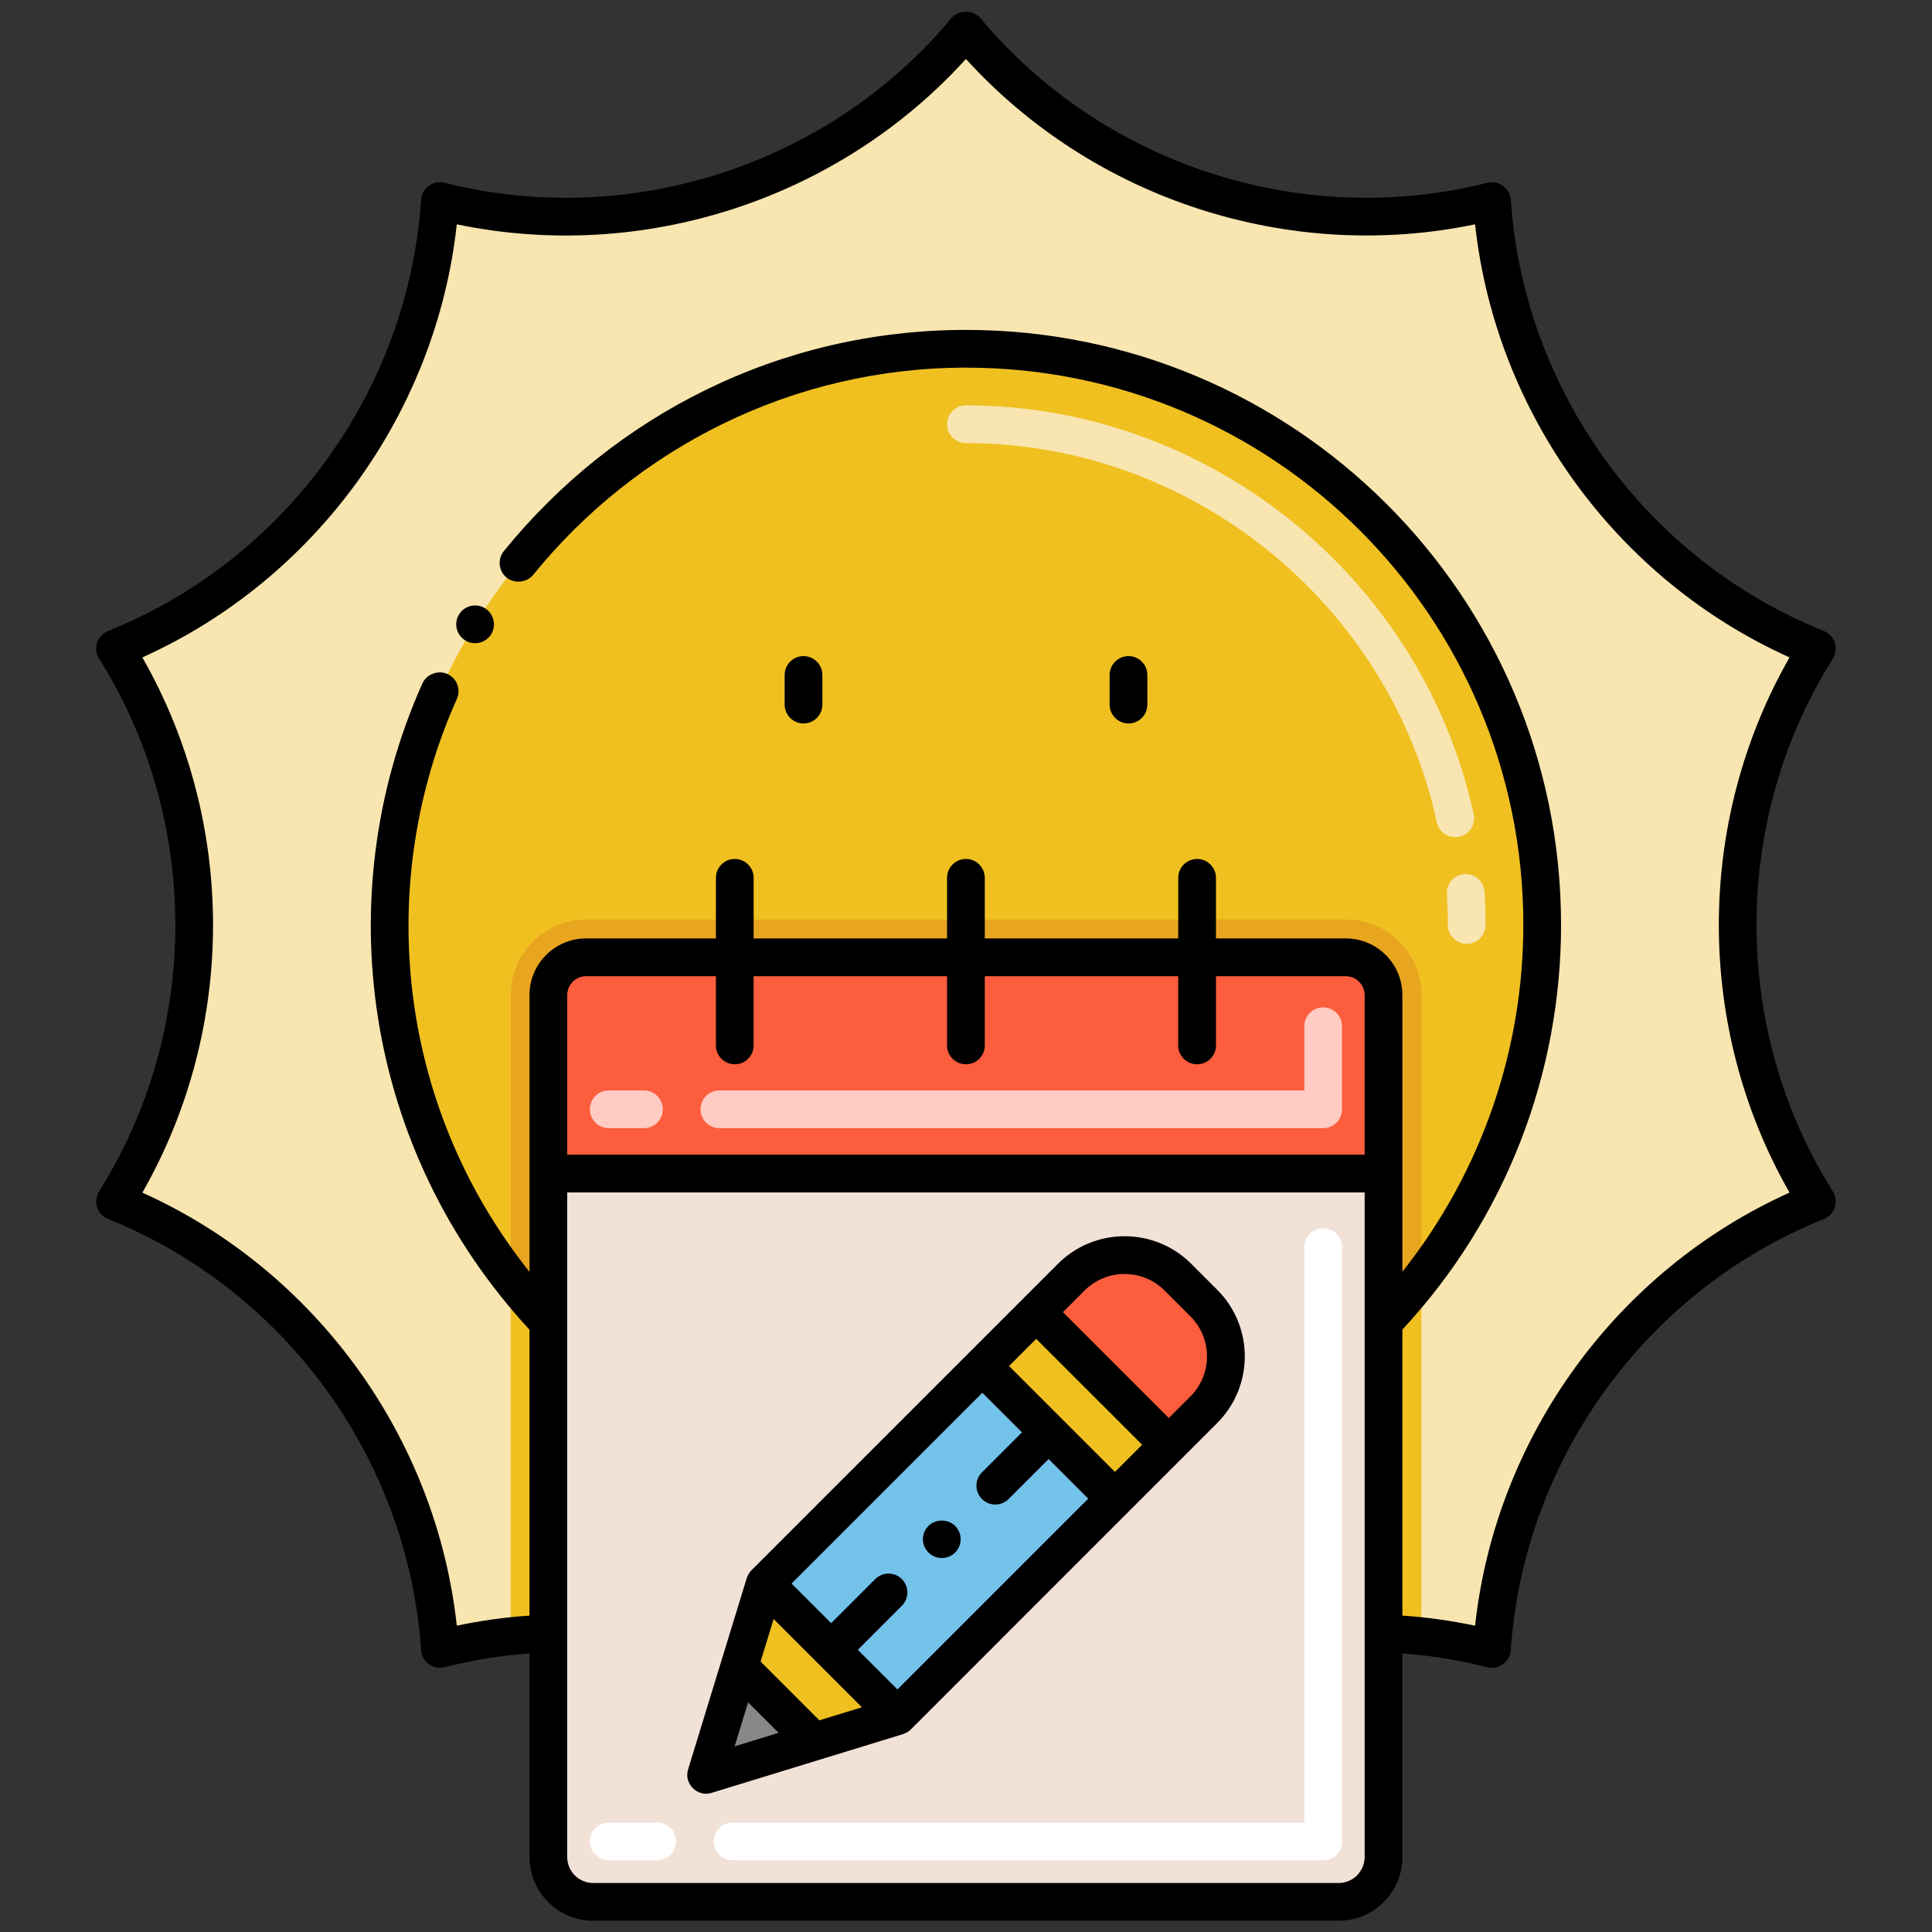
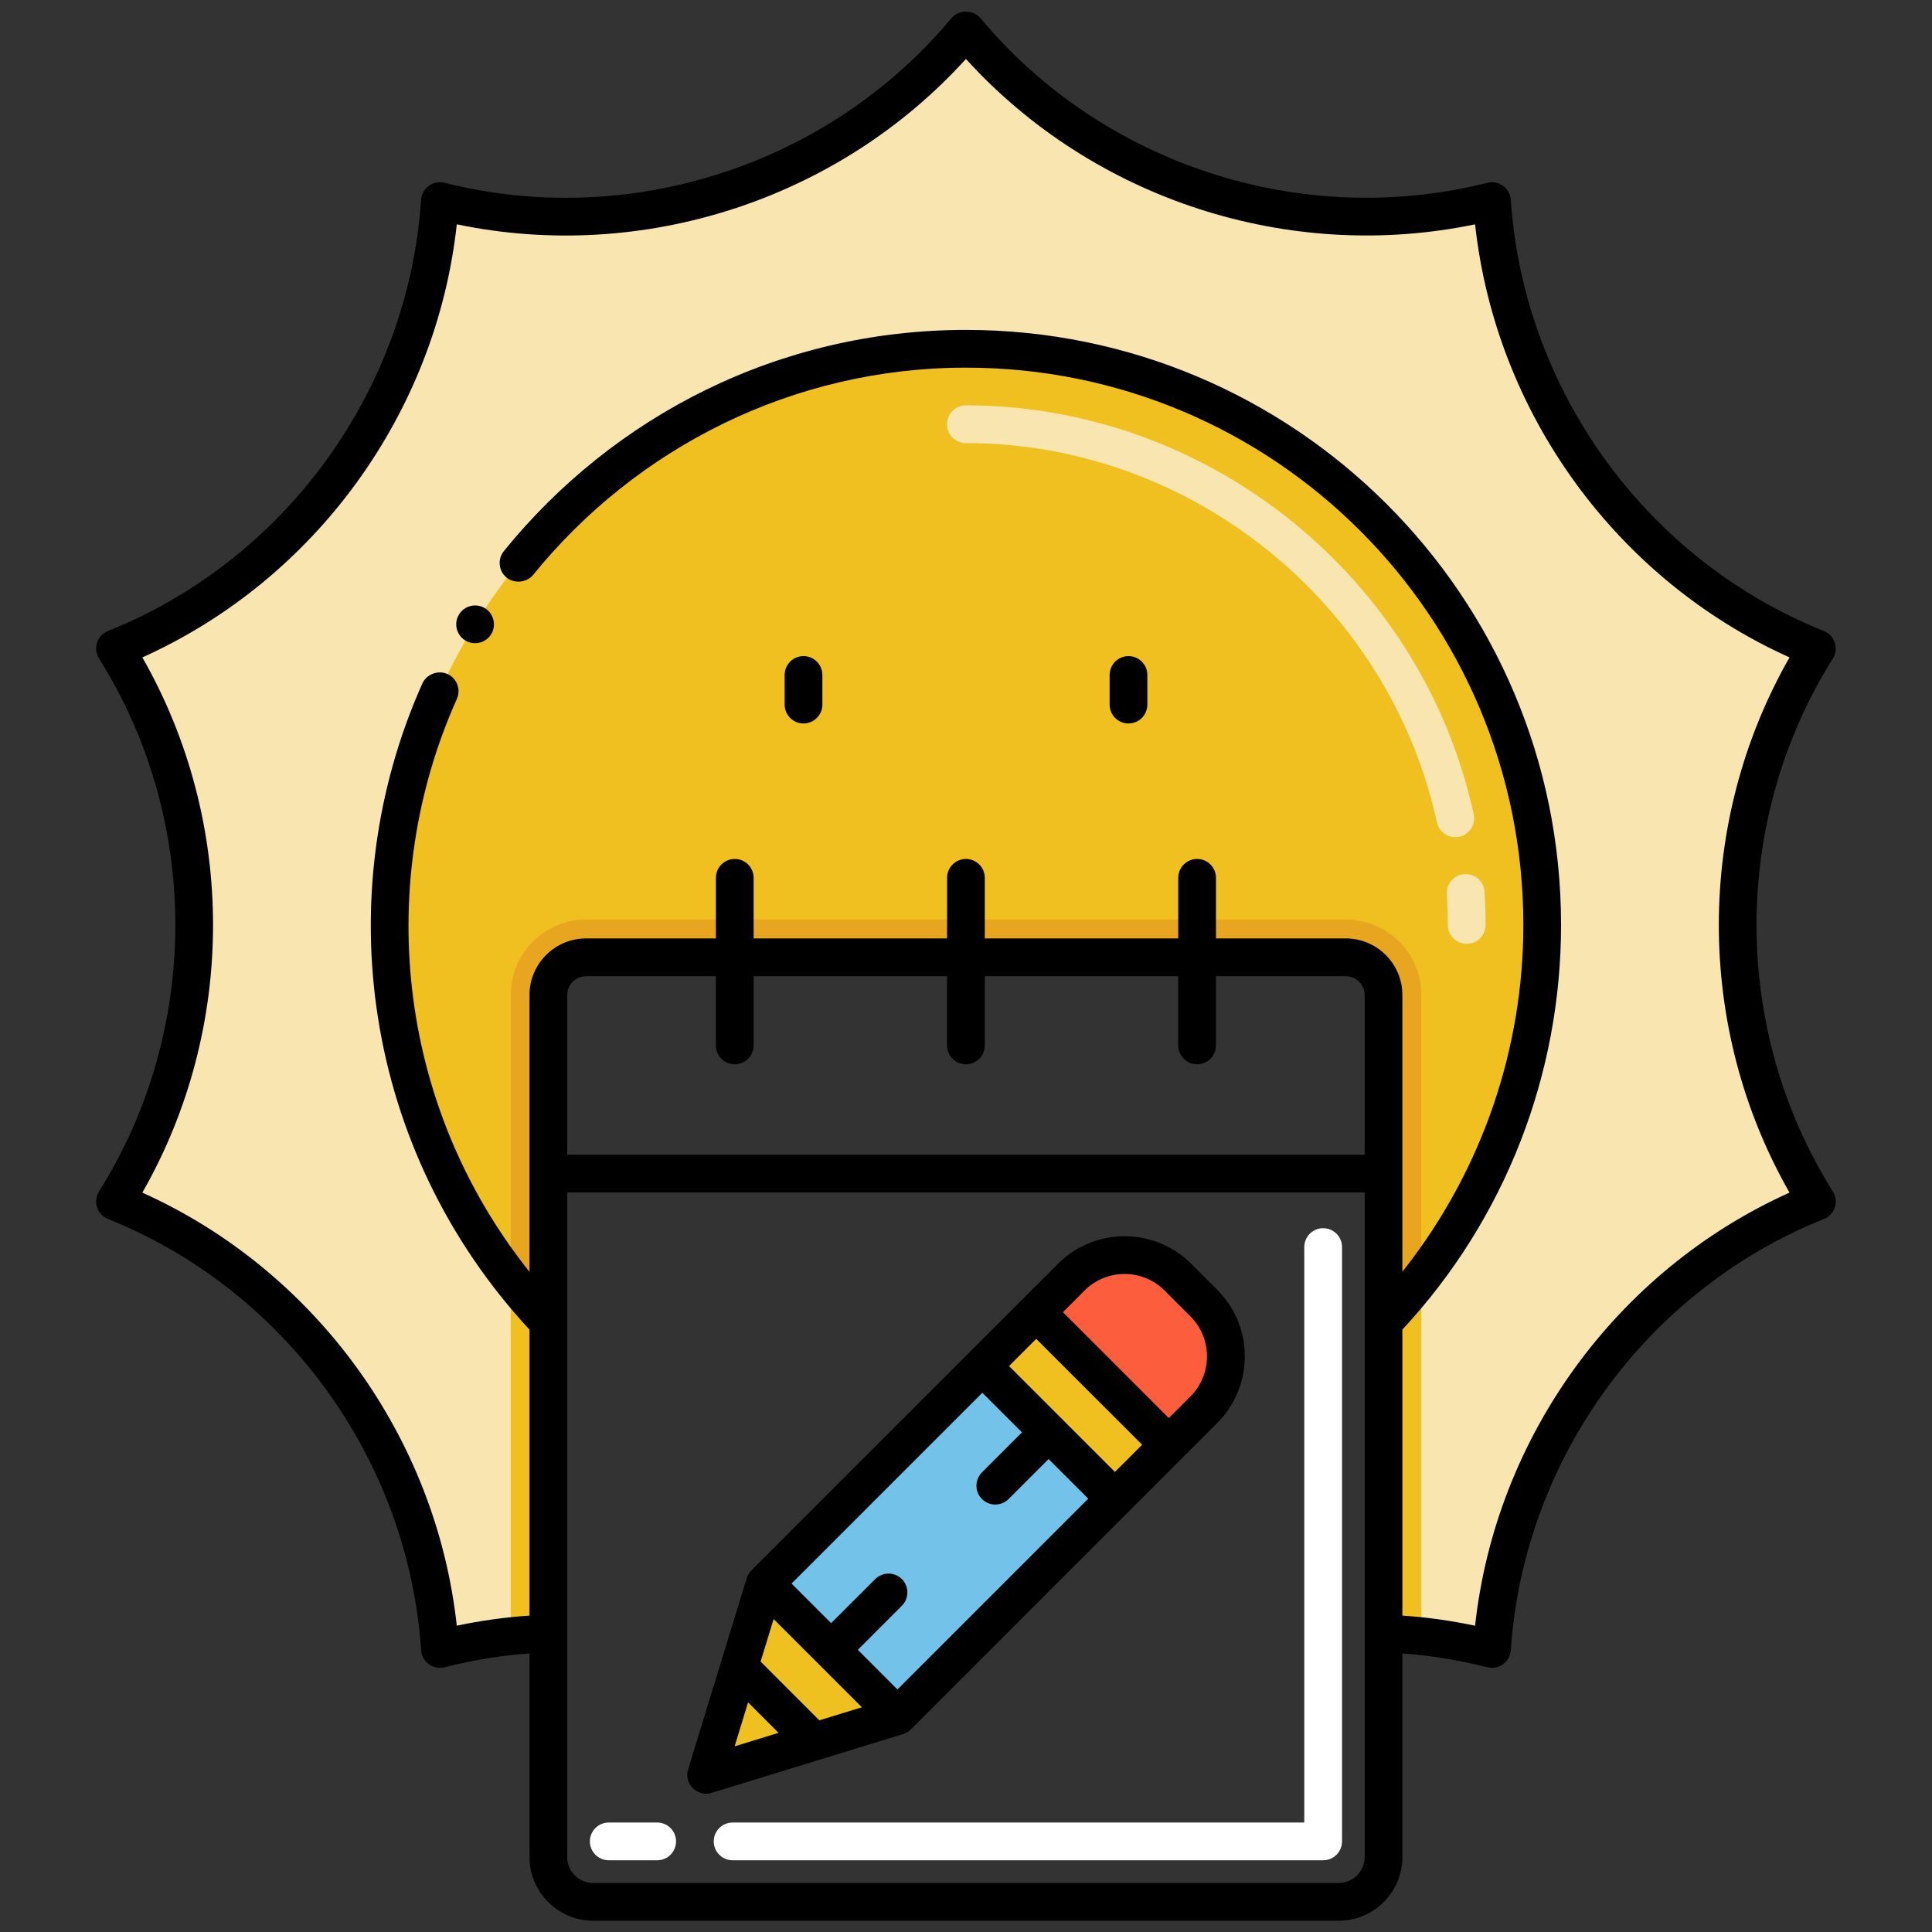
<svg xmlns="http://www.w3.org/2000/svg" width="62" height="62" viewBox="0 0 62 62" fill="none">
  <rect x="0" y="0" width="62" height="62" fill="#333333" stroke="none" />
  <path d="M58.309 38.556C52.411 40.92 48.318 46.466 47.882 52.916C47.553 52.833 47.224 52.761 46.892 52.698C46.722 52.664 46.55 52.635 46.376 52.608C46.267 52.589 46.158 52.574 46.047 52.559C45.904 52.538 45.758 52.521 45.613 52.506C45.221 52.463 44.819 52.436 44.402 52.424V31.93C44.402 31.262 43.86 30.719 43.191 30.719H18.813C18.144 30.719 17.602 31.262 17.602 31.93V52.424C17.185 52.436 16.783 52.463 16.391 52.506C16.25 52.521 16.112 52.538 15.974 52.557C15.34 52.642 14.729 52.763 14.121 52.916C13.685 46.466 9.593 40.92 3.695 38.556C7.1 33.139 7.1 26.229 3.695 20.811C9.593 18.447 13.685 12.901 14.121 6.452C20.365 8.026 26.916 5.868 31.002 0.969C35.109 5.89 41.67 8.016 47.882 6.452C48.318 12.901 52.411 18.447 58.309 20.811C54.903 26.229 54.903 33.139 58.309 38.556Z" fill="#F8E5B0" />
  <path d="M45.613 31.93V52.504C45.221 52.46 44.819 52.433 44.402 52.421V31.927C44.402 31.259 43.859 30.716 43.191 30.716H18.812C18.144 30.716 17.602 31.259 17.602 31.927V52.421C17.185 52.433 16.783 52.46 16.391 52.504V31.93C16.391 30.593 17.476 29.508 18.812 29.508H43.191C44.528 29.508 45.613 30.593 45.613 31.93Z" fill="#F0C020" />
  <path d="M49.492 29.686C49.492 33.88 48.081 37.856 45.609 41.026C45.232 41.515 44.825 41.985 44.399 42.433V31.934C44.399 31.265 43.856 30.723 43.188 30.723H18.809C18.141 30.723 17.598 31.265 17.598 31.934V42.433C17.043 41.844 16.702 41.427 16.387 41.026C16.387 41.026 16.387 41.026 16.387 41.023C13.616 37.465 12.372 33.195 12.519 29.035C12.839 19.655 20.313 11.89 29.676 11.241C40.49 10.491 49.492 19.035 49.492 29.686Z" fill="#F0C020" />
  <path d="M45.613 31.93V41.019C45.235 41.508 44.828 41.978 44.402 42.426V31.927C44.402 31.259 43.859 30.716 43.191 30.716H18.812C18.144 30.716 17.602 31.259 17.602 31.927V42.426C17.158 41.956 16.828 41.578 16.391 41.019C16.391 41.019 16.391 41.019 16.391 41.017V31.93C16.391 30.593 17.476 29.508 18.812 29.508H43.191C44.528 29.508 45.613 30.593 45.613 31.93Z" fill="#E8A51F" />
-   <path d="M44.402 37.656V59.591C44.402 60.386 43.76 61.027 42.966 61.027H19.038C18.243 61.027 17.602 60.386 17.602 59.591V37.656H44.402Z" fill="#F2E1D7" />
-   <path d="M44.402 31.93V37.657H17.602V31.93C17.602 31.259 18.144 30.719 18.812 30.719H43.191C43.859 30.719 44.402 31.259 44.402 31.93Z" fill="#FC5D3D" />
  <path d="M24.539 50.82L31.518 43.842L35.772 48.096L28.794 55.075L24.539 50.82Z" fill="#72C2E9" />
  <path d="M28.803 55.075L26.127 55.896L22.664 56.959L23.727 53.496L24.548 50.82L28.803 55.075Z" fill="#EEC120" />
  <path d="M38.635 41.82L37.806 40.991C36.86 40.045 35.326 40.045 34.381 40.991L33.258 42.113L37.512 46.368L38.635 45.245C39.581 44.299 39.581 42.766 38.635 41.82Z" fill="#FC5D3D" />
-   <path d="M26.127 55.9L22.664 56.963L23.727 53.5L26.127 55.9Z" fill="#878787" />
  <path d="M33.258 42.102L37.511 46.355L35.783 48.084L31.529 43.83L33.258 42.102Z" fill="#F0C020" />
  <path d="M47.068 30.288C46.734 30.288 46.463 30.017 46.463 29.682C46.463 29.353 46.452 29.02 46.431 28.693C46.41 28.359 46.664 28.072 46.997 28.051C47.335 28.031 47.619 28.283 47.64 28.617C47.662 28.969 47.674 29.328 47.674 29.682C47.674 30.017 47.403 30.288 47.068 30.288ZM46.11 26.388C44.573 19.337 38.217 14.219 30.996 14.219C30.662 14.219 30.391 13.948 30.391 13.613C30.391 13.279 30.662 13.008 30.996 13.008C38.783 13.008 45.636 18.526 47.293 26.131C47.364 26.457 47.157 26.78 46.83 26.851C46.499 26.923 46.18 26.712 46.11 26.388Z" fill="#F8E5B0" />
  <path d="M42.462 59.698H23.511C23.176 59.698 22.905 59.427 22.905 59.092C22.905 58.758 23.176 58.487 23.511 58.487H41.856V40.02C41.856 39.685 42.127 39.414 42.462 39.414C42.796 39.414 43.067 39.685 43.067 40.02V59.092C43.067 59.427 42.796 59.698 42.462 59.698ZM21.089 59.698H19.535C19.201 59.698 18.93 59.427 18.93 59.092C18.93 58.758 19.201 58.487 19.535 58.487H21.089C21.424 58.487 21.695 58.758 21.695 59.092C21.695 59.427 21.424 59.698 21.089 59.698Z" fill="white" />
-   <path d="M42.462 36.204H23.087C22.753 36.204 22.482 35.933 22.482 35.598C22.482 35.264 22.753 34.993 23.087 34.993H41.856V32.934C41.856 32.599 42.127 32.328 42.462 32.328C42.796 32.328 43.067 32.599 43.067 32.934V35.598C43.067 35.933 42.796 36.204 42.462 36.204ZM20.665 36.204H19.535C19.201 36.204 18.93 35.933 18.93 35.598C18.93 35.264 19.201 34.993 19.535 34.993H20.665C21 34.993 21.271 35.264 21.271 35.598C21.271 35.933 21 36.204 20.665 36.204Z" fill="#FFCBC3" />
  <path d="M25.785 23.217C26.119 23.217 26.391 22.946 26.391 22.612V21.66C26.391 21.326 26.119 21.055 25.785 21.055C25.451 21.055 25.18 21.326 25.18 21.66V22.612C25.18 22.946 25.451 23.217 25.785 23.217Z" fill="black" />
  <path d="M36.215 23.217C36.549 23.217 36.82 22.946 36.82 22.612V21.66C36.82 21.326 36.549 21.055 36.215 21.055C35.881 21.055 35.609 21.326 35.609 21.66V22.612C35.609 22.946 35.881 23.217 36.215 23.217Z" fill="black" />
-   <path d="M29.797 48.968C29.559 49.2 29.555 49.587 29.797 49.822C30.03 50.056 30.413 50.06 30.651 49.822C30.889 49.586 30.886 49.202 30.651 48.968C30.424 48.74 30.024 48.74 29.797 48.968Z" fill="black" />
  <path d="M38.23 40.559C37.047 39.376 35.131 39.376 33.948 40.559C32.195 42.312 25.873 48.633 24.116 50.39C24.048 50.458 23.987 50.567 23.965 50.639L22.083 56.778C21.935 57.249 22.394 57.682 22.839 57.534L28.978 55.65C28.98 55.649 28.982 55.648 28.983 55.647C29.073 55.619 29.157 55.572 29.228 55.501C37.776 46.953 39.058 45.669 39.058 45.669C40.242 44.49 40.244 42.567 39.058 41.387L38.23 40.559ZM28.8 54.217L27.528 52.945L28.942 51.53C29.18 51.292 29.175 50.908 28.942 50.675C28.709 50.441 28.325 50.438 28.087 50.675L26.672 52.089L25.401 50.818L31.524 44.695C32.688 45.858 32.433 45.603 32.796 45.966L31.512 47.251C31.274 47.488 31.278 47.872 31.512 48.105C31.747 48.34 32.13 48.343 32.367 48.105L33.651 46.822L34.923 48.094L28.8 54.217ZM26.293 55.207L24.408 53.322L24.827 51.957L27.659 54.788L26.293 55.207ZM24.007 54.631L24.985 55.609L23.575 56.042L24.007 54.631ZM35.779 47.236L32.381 43.838L33.253 42.966L36.653 46.364L35.779 47.236ZM38.203 44.812L37.508 45.507L34.11 42.109L34.805 41.414C35.516 40.704 36.667 40.709 37.372 41.414L38.203 42.245C38.908 42.949 38.914 44.101 38.203 44.812Z" fill="black" />
  <path d="M58.53 20.25C52.84 17.97 48.897 12.538 48.483 6.412C48.457 6.033 48.093 5.774 47.731 5.866C41.779 7.365 35.393 5.291 31.463 0.582C31.233 0.306 30.763 0.306 30.533 0.582C26.605 5.293 20.218 7.367 14.266 5.866C13.898 5.773 13.539 6.038 13.514 6.412C13.1 12.538 9.156 17.97 3.466 20.25C3.116 20.39 2.978 20.815 3.179 21.134C6.443 26.328 6.443 33.041 3.179 38.235C2.978 38.555 3.116 38.979 3.466 39.119C9.156 41.4 13.1 46.832 13.514 52.957C13.539 53.335 13.901 53.596 14.265 53.504C15.239 53.259 16.14 53.12 16.993 53.061V59.596C16.993 60.722 17.908 61.638 19.034 61.638H42.962C44.089 61.638 45.004 60.722 45.004 59.596V53.061C45.928 53.125 46.834 53.279 47.733 53.504C48.098 53.595 48.458 53.334 48.483 52.957C48.897 46.832 52.841 41.4 58.53 39.119C58.881 38.979 59.019 38.554 58.818 38.235C55.553 33.041 55.553 26.328 58.818 21.134C59.018 20.815 58.88 20.39 58.53 20.25ZM18.203 31.934C18.203 31.599 18.474 31.328 18.809 31.328H22.974V33.551C22.974 33.883 23.245 34.154 23.58 34.154C23.914 34.154 24.185 33.883 24.185 33.551V31.328H30.392V33.551C30.392 33.883 30.664 34.154 30.998 34.154C31.332 34.154 31.603 33.883 31.603 33.551V31.328H37.811V33.551C37.811 33.883 38.082 34.154 38.416 34.154C38.75 34.154 39.022 33.883 39.022 33.551V31.328H43.187C43.521 31.328 43.793 31.599 43.793 31.934V37.056H18.203V31.934ZM43.793 59.596C43.79 60.054 43.42 60.427 42.962 60.427H19.034C18.576 60.427 18.203 60.054 18.203 59.596C18.203 53.747 18.203 39.73 18.203 38.267H43.793V59.596ZM57.428 38.272C51.875 40.772 48 46.109 47.337 52.171C46.587 52.014 45.822 51.9 45.004 51.847V42.667C48.328 39.094 50.096 34.447 50.096 29.684C50.096 19.107 41.522 10.587 30.998 10.587C25.013 10.587 19.691 13.342 16.169 17.686C15.96 17.945 15.998 18.326 16.258 18.536C16.51 18.739 16.907 18.698 17.111 18.447C20.416 14.371 25.444 11.798 30.998 11.798C40.886 11.798 48.886 19.795 48.886 29.684C48.886 33.572 47.614 37.515 45.004 40.812C45.004 37.371 45.004 35.275 45.004 31.934V31.931C45.004 30.93 44.189 30.115 43.187 30.115H39.022V28.17C39.022 27.836 38.75 27.565 38.416 27.565C38.082 27.565 37.811 27.836 37.811 28.17V30.115H31.603V28.17C31.603 27.836 31.332 27.565 30.998 27.565C30.664 27.565 30.392 27.836 30.392 28.17V30.115H24.185V28.17C24.185 27.836 23.914 27.565 23.58 27.565C23.245 27.565 22.974 27.836 22.974 28.17V30.115H18.809C17.807 30.115 16.992 30.93 16.992 31.931V31.934V40.815C12.661 35.381 12.058 28.233 14.662 22.428C14.798 22.123 14.66 21.764 14.357 21.629C14.059 21.495 13.689 21.636 13.555 21.931C10.52 28.72 11.653 36.897 16.992 42.67V51.847C16.198 51.898 15.399 52.014 14.659 52.17C13.995 46.109 10.12 40.772 4.568 38.273C7.593 32.983 7.593 26.387 4.568 21.097C10.12 18.598 13.996 13.261 14.659 7.199C20.631 8.443 26.904 6.405 30.998 1.892C35.093 6.402 41.367 8.44 47.337 7.199C48 13.261 51.875 18.598 57.428 21.097C54.403 26.387 54.403 32.983 57.428 38.272Z" fill="black" />
  <path d="M15.564 19.519C15.282 19.347 14.91 19.429 14.731 19.718C14.554 20.006 14.647 20.377 14.929 20.551C15.185 20.715 15.575 20.656 15.762 20.354C15.937 20.069 15.847 19.696 15.564 19.519Z" fill="black" />
</svg>